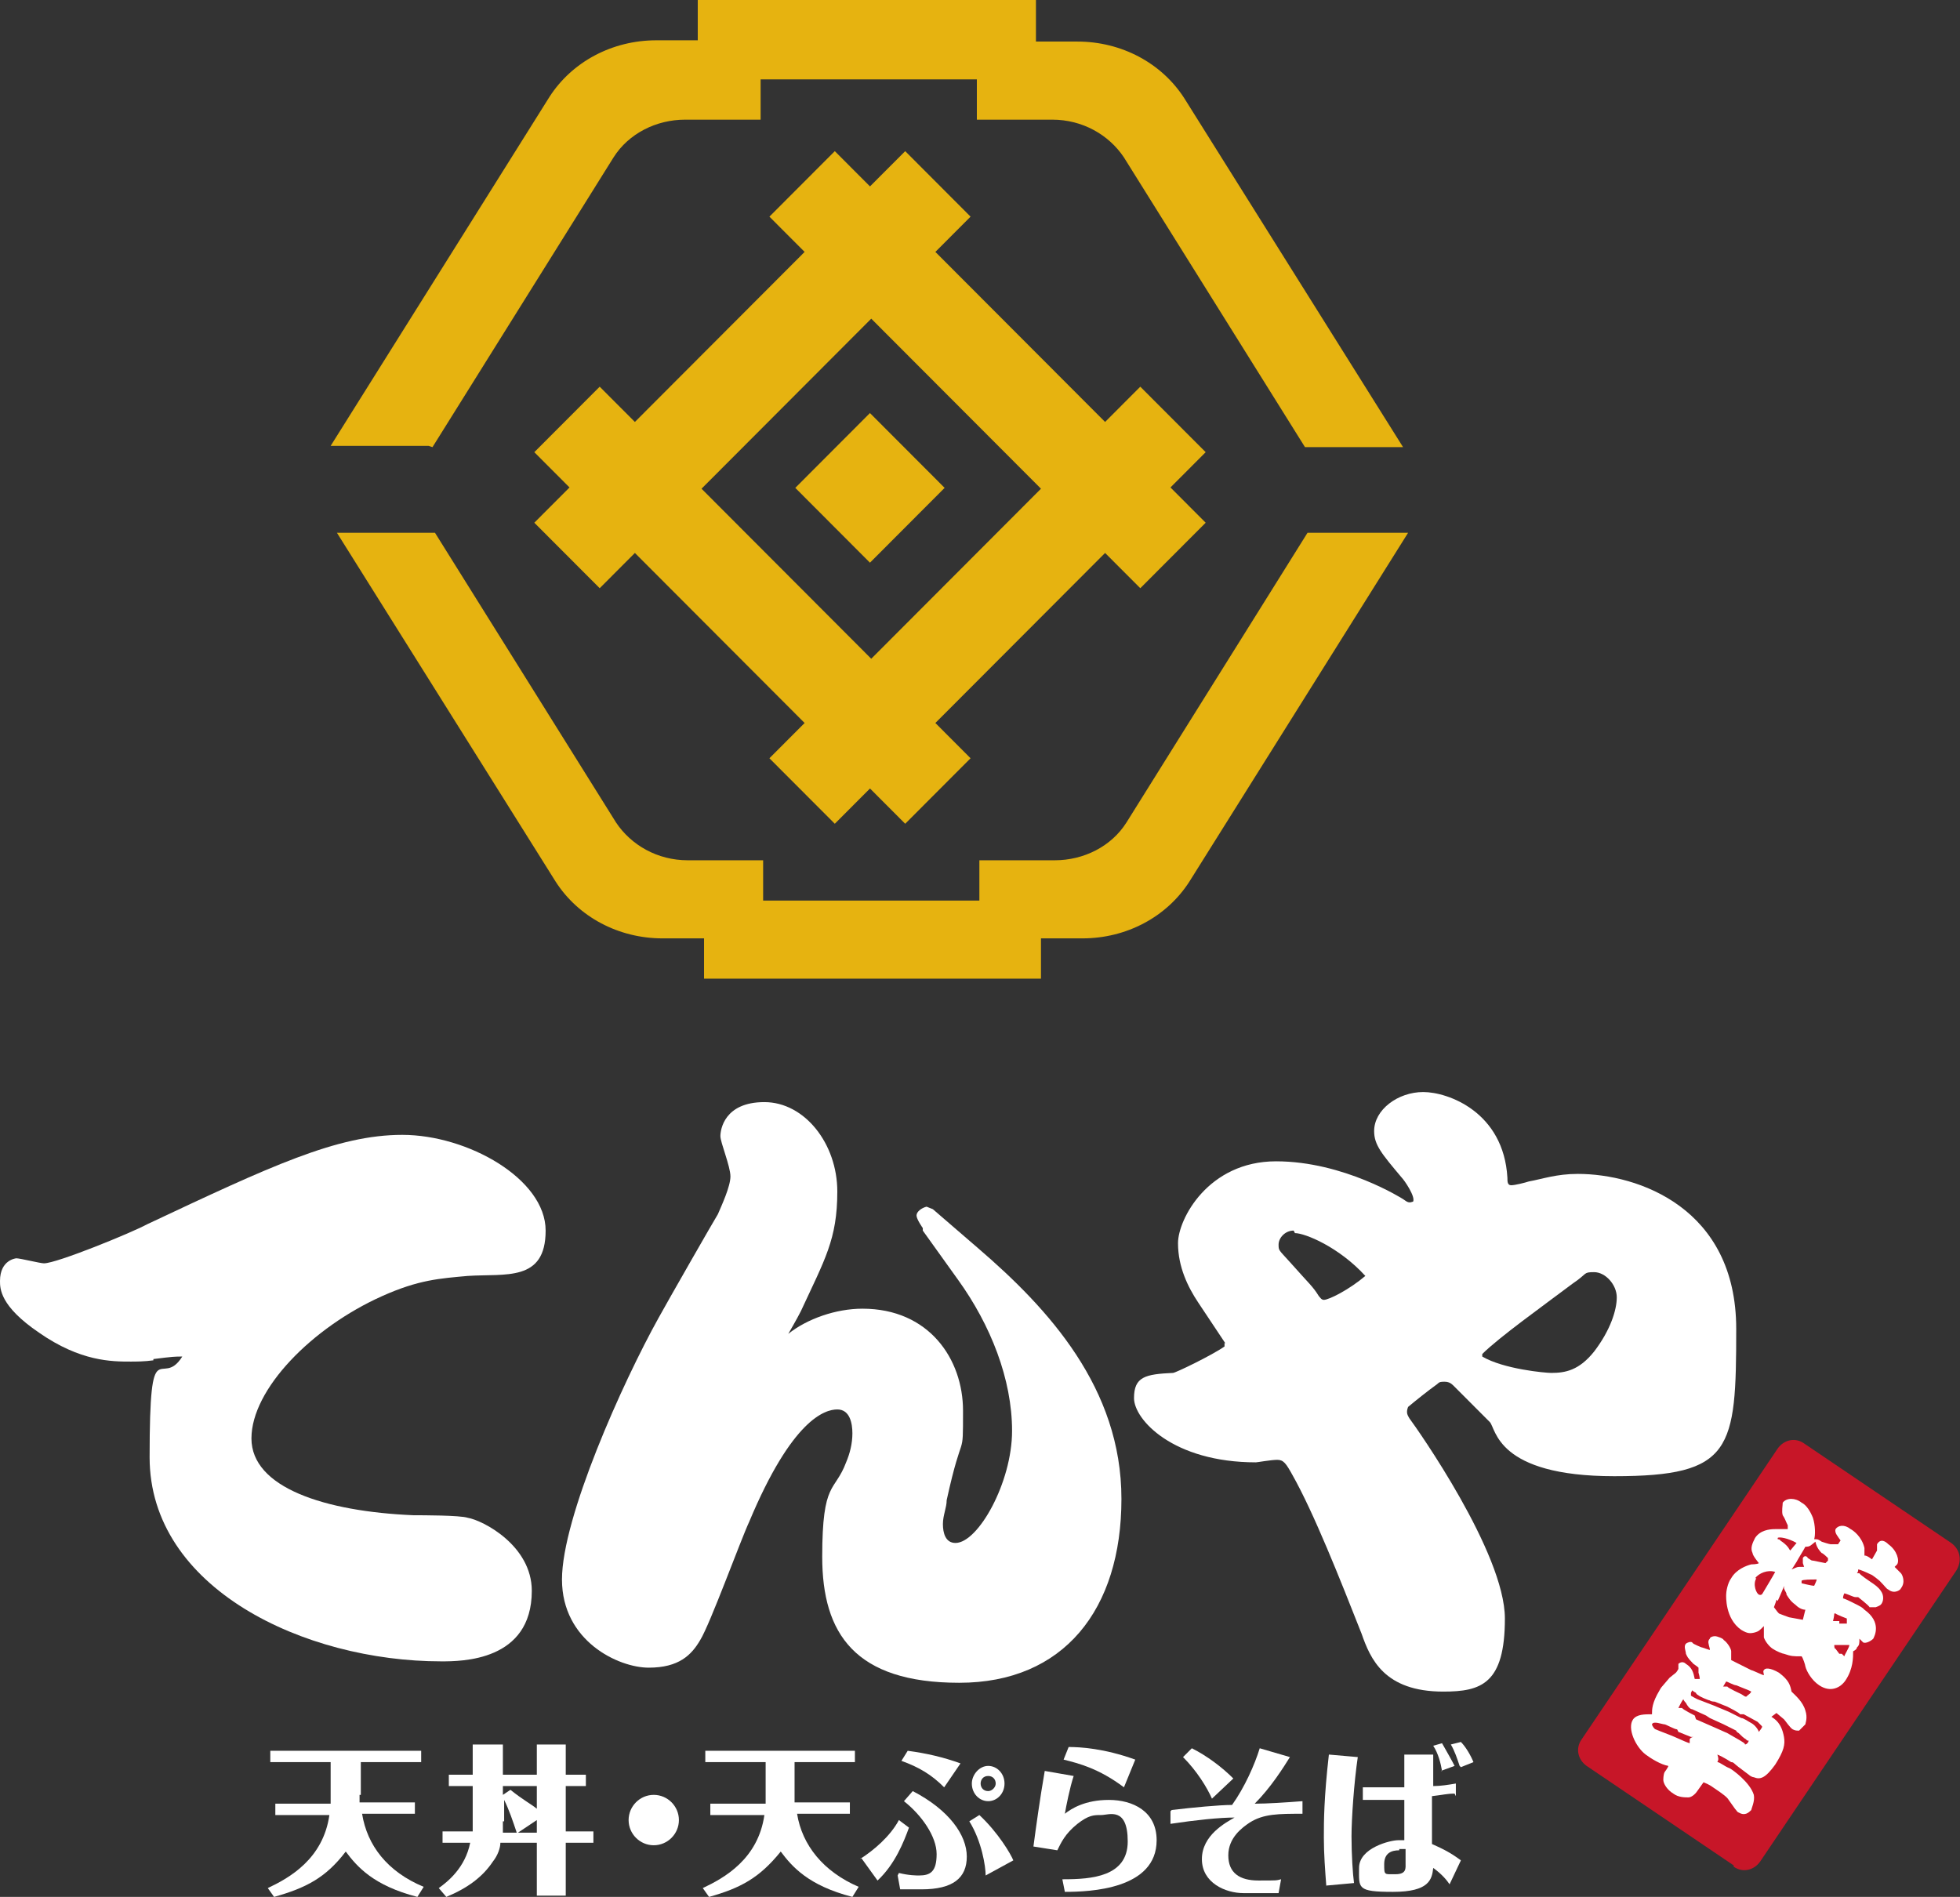
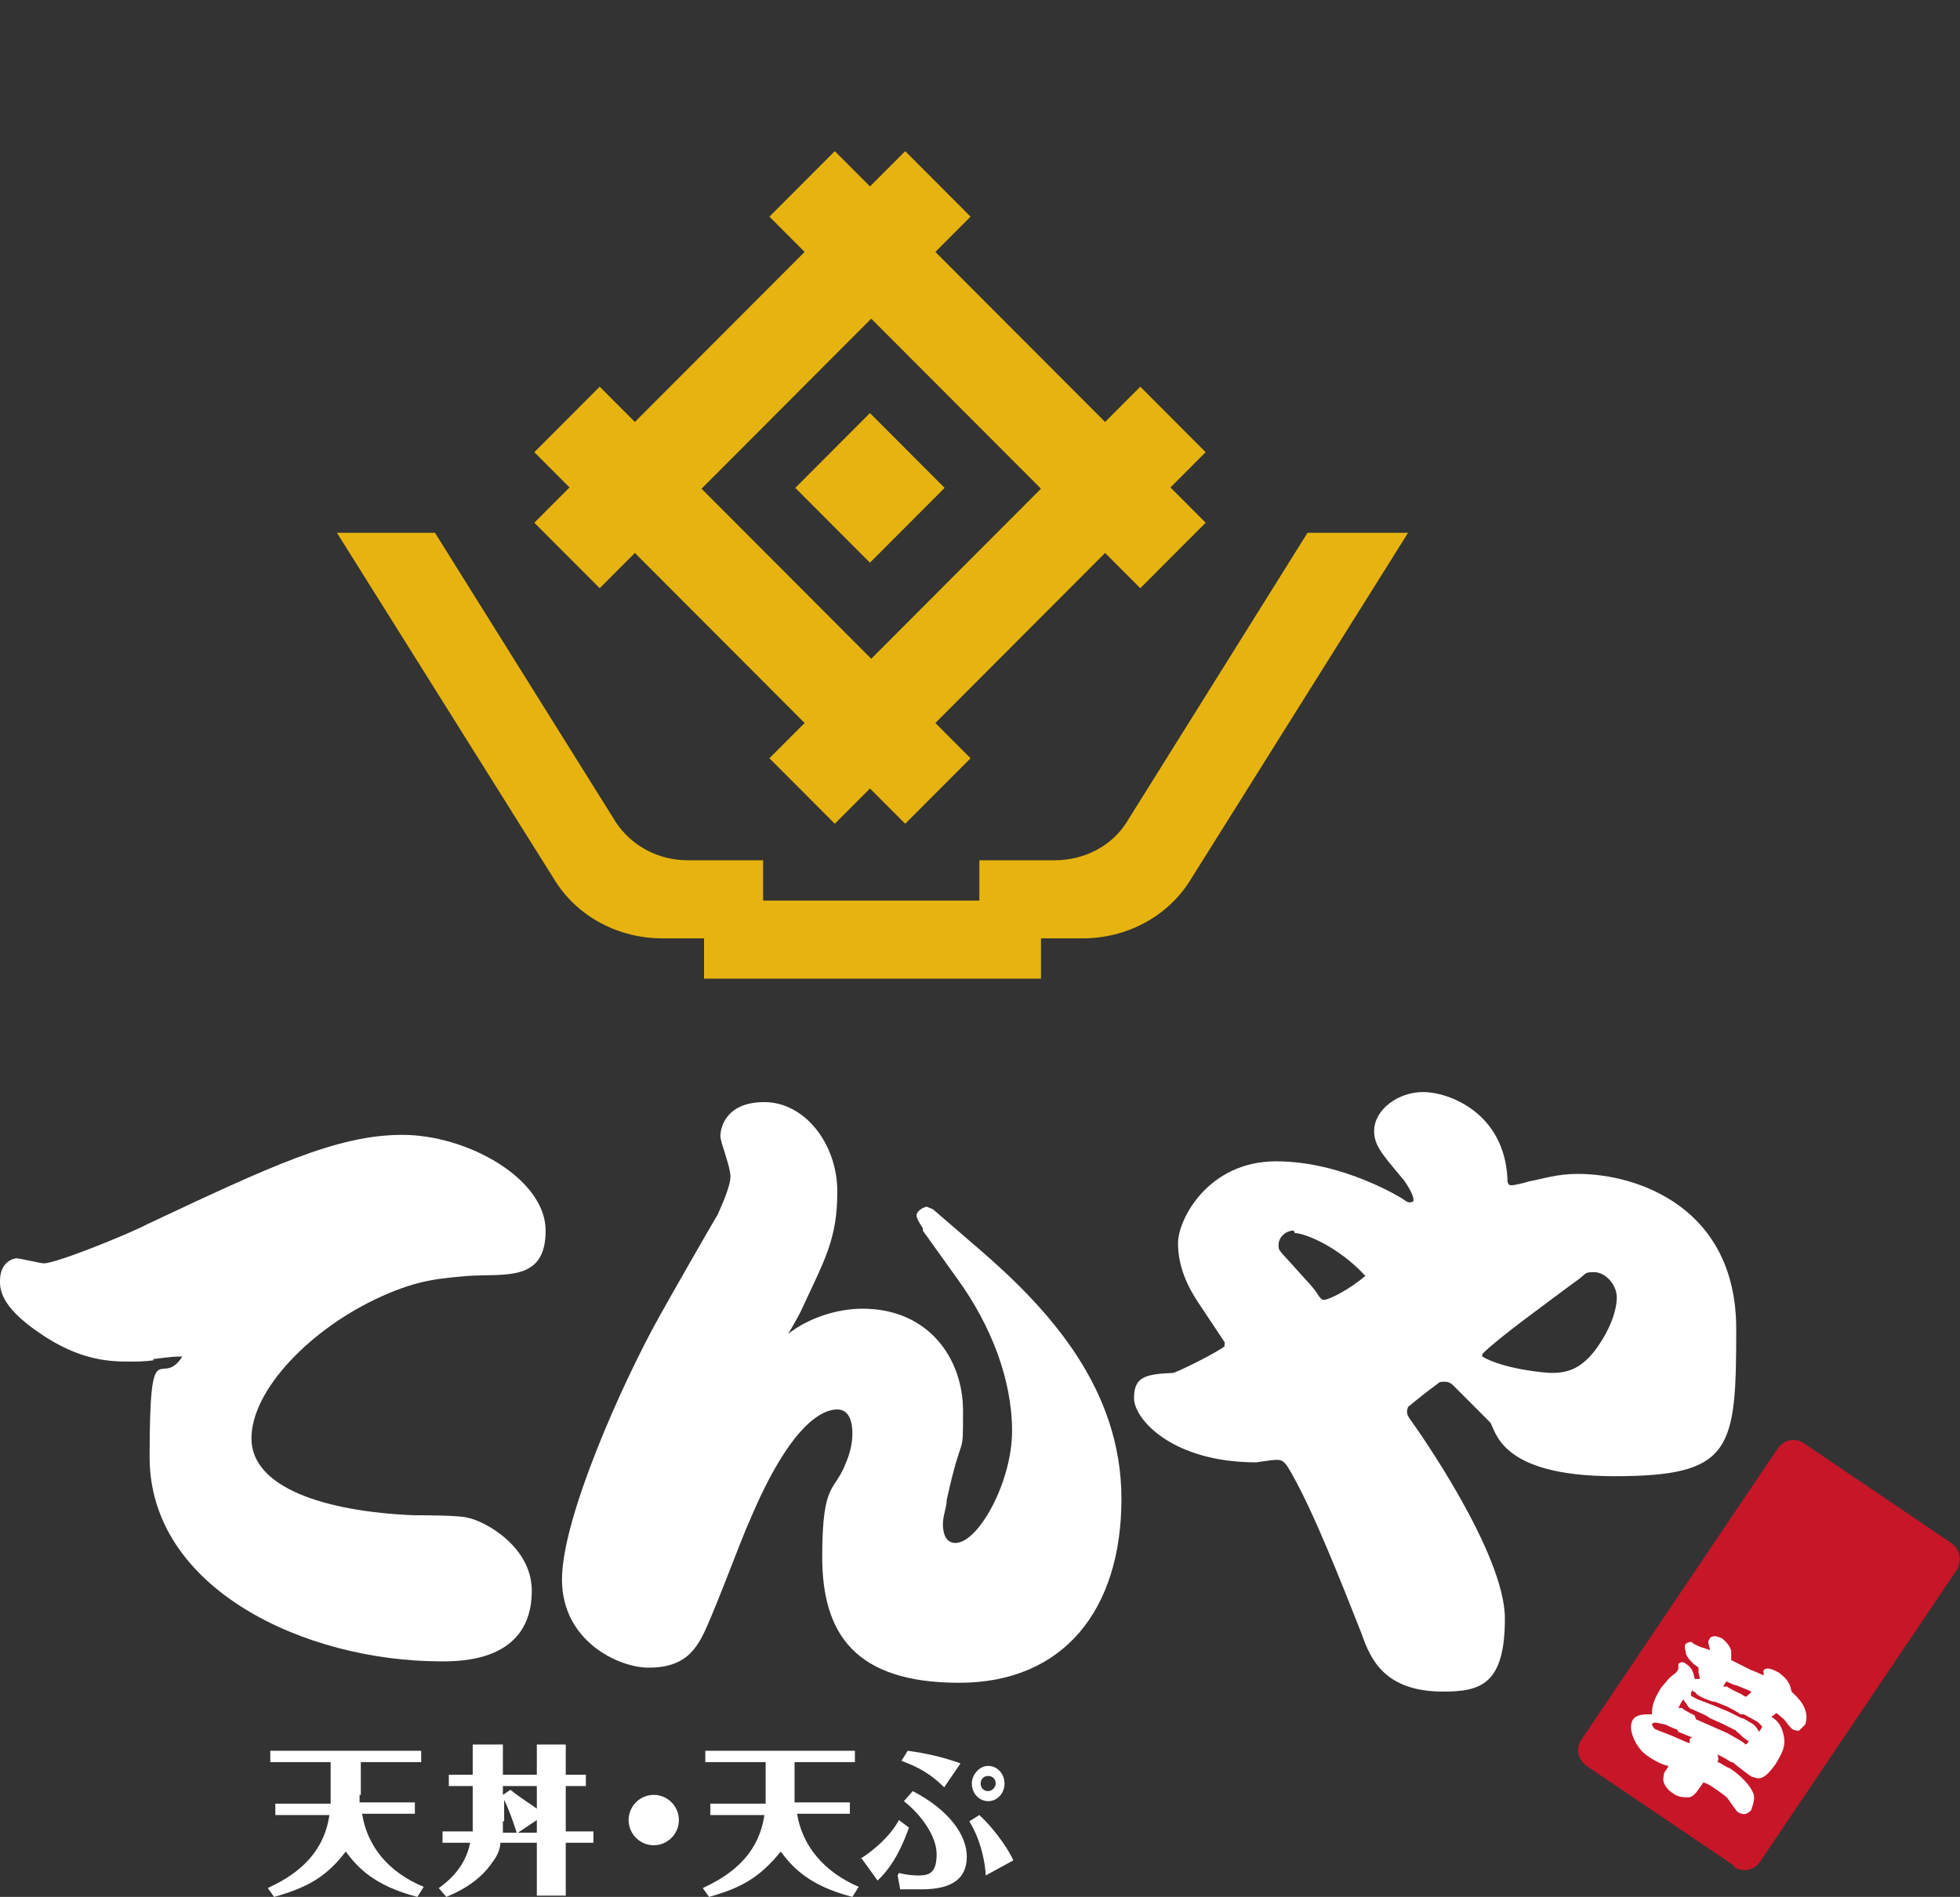
<svg xmlns="http://www.w3.org/2000/svg" width="156" height="151" viewBox="0 0 156 151" fill="none">
  <rect x="0" y="0" width="156" height="151" fill="#333333" stroke="none" />
  <g clip-path="url(#clip0_11677_1653)">
    <path d="M72.046 65.574L77.249 60.36L74.448 57.553L87.956 44.017L90.758 46.824L95.962 41.61L93.16 38.803L95.962 35.995L90.758 30.782L87.956 33.589L74.448 20.053L77.249 17.246L72.046 12.032L69.244 14.839L66.443 12.032L61.239 17.246L64.041 20.053L50.532 33.589L47.731 30.782L42.527 35.995L45.329 38.803L42.527 41.61L47.731 46.824L50.532 44.017L64.041 57.553L61.239 60.36L66.443 65.574L69.244 62.766L72.046 65.574ZM55.836 38.903L69.344 25.367L82.853 38.903L69.344 52.439L55.836 38.903Z" fill="#E6B310" />
    <path d="M69.241 32.881L63.298 38.836L69.241 44.792L75.185 38.836L69.241 32.881Z" fill="#E6B310" />
    <path d="M104.067 42.412L89.657 65.473C88.457 67.379 86.255 68.481 83.954 68.481H77.95V71.69H60.739V68.481H54.735C52.334 68.481 50.232 67.278 49.031 65.473L34.622 42.412H26.817L44.228 70.186C46.029 72.993 49.231 74.698 52.734 74.698H56.036V77.906H82.853V74.698H86.155C89.657 74.698 92.859 72.993 94.661 70.186L112.072 42.412H104.267H104.067Z" fill="#E6B310" />
-     <path d="M34.422 35.594L48.831 12.533C50.032 10.628 52.233 9.525 54.535 9.525H60.539V6.317H77.75V9.525H83.754C86.155 9.525 88.257 10.728 89.457 12.533L103.867 35.594H111.672L94.26 7.821C92.459 5.013 89.257 3.309 85.755 3.309H82.453V0H55.536V3.208H52.233C48.731 3.208 45.529 4.913 43.728 7.72L26.317 35.494H34.122L34.422 35.594Z" fill="#E6B310" />
    <path d="M137.988 148.493L126.281 140.572C125.581 140.071 125.38 139.169 125.881 138.467L141.491 115.306C141.991 114.604 142.892 114.403 143.592 114.904L155.3 122.825C156 123.327 156.2 124.229 155.7 125.031L140.09 148.193C139.589 148.895 138.689 149.095 137.988 148.594V148.493Z" fill="#C71628" />
-     <path d="M149.396 123.427V123.126V122.926C149.696 122.424 150.096 122.725 150.296 122.926C150.997 123.427 151.197 124.229 150.997 124.53C150.997 124.53 150.897 124.63 150.797 124.731C150.797 124.731 151.197 125.132 151.297 125.232C151.397 125.332 151.697 125.934 151.297 126.435C151.297 126.535 150.797 126.936 150.296 126.535C150.096 126.435 150.096 126.335 149.596 125.833C149.596 125.833 148.996 125.332 148.896 125.332C148.495 125.132 147.995 124.931 147.895 124.931C147.895 125.031 147.895 125.132 147.795 125.232H147.995C147.995 125.332 148.896 125.934 148.896 125.934C149.196 126.134 149.496 126.335 149.696 126.636C149.996 127.037 149.896 127.538 149.696 127.738C149.696 127.738 149.596 127.839 149.296 127.939C149.296 127.939 149.296 127.939 148.996 127.939H148.795C148.795 127.839 147.895 127.137 147.895 127.137C147.895 127.137 147.795 127.137 147.695 127.137C147.495 127.137 147.194 126.936 146.794 126.836C146.694 127.037 146.694 127.137 146.694 127.237C146.694 127.237 146.794 127.237 147.395 127.538C148.195 127.939 148.195 127.939 148.395 128.14C149.796 129.142 149.196 130.245 149.096 130.446C148.896 130.646 148.495 130.847 148.295 130.746L147.995 130.446C147.995 130.847 147.995 130.947 147.795 131.148C147.795 131.248 147.695 131.348 147.495 131.448C147.495 131.95 147.495 132.852 146.894 133.754C146.494 134.356 145.693 134.757 144.793 134.155C144.192 133.754 143.792 133.053 143.692 132.651C143.692 132.551 143.492 131.95 143.392 131.849C142.692 131.849 142.591 131.849 141.991 131.649C141.891 131.649 141.391 131.448 141.091 131.248C140.79 131.047 140.49 130.646 140.39 130.345C140.39 130.245 140.39 129.644 140.39 129.443C139.99 129.844 139.99 129.844 139.69 129.944C139.289 130.045 139.089 130.045 138.589 129.744C137.288 128.841 137.388 127.037 137.388 126.936C137.388 126.736 137.488 126.034 137.788 125.633C138.189 124.931 138.989 124.63 139.389 124.53C139.389 124.53 139.89 124.53 139.99 124.43C139.99 124.43 139.489 123.828 139.489 123.628C139.289 123.227 139.489 122.825 139.69 122.424C140.09 121.823 140.79 121.723 141.291 121.723C141.491 121.723 142.291 121.723 142.291 121.723C142.291 121.723 142.291 121.522 142.291 121.422C142.091 121.021 142.091 120.92 141.891 120.62C141.791 120.319 141.891 119.817 141.891 119.617C142.191 119.216 142.892 119.216 143.392 119.617C143.792 119.817 144.092 120.319 144.293 120.82C144.493 121.422 144.493 122.224 144.393 122.525C144.693 122.525 144.693 122.525 144.993 122.725C144.993 122.725 145.593 122.926 145.693 122.926C145.794 122.926 145.894 122.926 146.294 122.926C146.294 122.926 146.361 122.825 146.494 122.625C146.294 122.324 145.994 122.023 146.094 121.723C146.294 121.422 146.794 121.321 147.294 121.723C147.495 121.823 148.195 122.324 148.395 123.227C148.395 123.427 148.395 123.427 148.395 123.828C148.495 123.828 148.595 123.828 148.996 124.129L149.396 123.427ZM142.992 122.825C142.291 122.424 141.591 122.324 141.491 122.424C141.491 122.424 141.491 122.424 141.491 122.525C141.491 122.525 141.691 122.525 141.691 122.625C141.991 122.825 142.091 122.926 142.191 123.026C142.391 123.227 142.391 123.327 142.491 123.427L142.992 122.825ZM139.79 125.633C139.489 126.134 139.79 126.836 139.99 126.936C139.99 126.936 140.19 127.037 140.29 126.836C140.29 126.836 141.191 125.332 141.291 125.132C140.69 124.931 139.99 125.232 139.69 125.633H139.79ZM145.493 124.229V124.029C145.493 124.029 145.093 123.628 144.993 123.628C144.893 123.527 144.593 123.227 144.493 122.725C144.092 123.026 144.092 123.126 143.692 123.126C143.592 123.327 143.092 124.129 142.992 124.329C142.792 124.63 142.692 124.831 142.591 124.931C142.892 124.831 142.992 124.731 143.192 124.731C143.192 124.731 143.492 124.731 143.592 124.731L143.492 124.43C143.492 124.43 143.492 124.229 143.492 124.029C143.592 123.828 143.792 123.828 143.892 124.029C144.192 124.229 144.192 124.229 144.293 124.229L145.293 124.43L145.493 124.229ZM141.391 127.337C141.391 127.438 141.291 127.638 141.191 127.939C141.491 128.34 141.491 128.34 141.591 128.44C141.591 128.44 142.091 128.641 142.391 128.741L143.492 128.942L143.692 128.14C143.392 128.14 143.092 127.939 142.892 127.738C142.491 127.438 142.391 127.237 142.191 126.936C142.191 126.736 142.091 126.736 141.991 126.435V126.234C141.991 126.335 141.491 127.438 141.491 127.438L141.391 127.337ZM143.392 126.034C143.392 126.034 144.192 126.234 144.393 126.234C144.393 126.234 144.593 125.833 144.593 125.733C144.092 125.733 143.492 125.733 143.392 125.833V126.034ZM146.394 129.242C146.894 129.242 146.994 129.242 146.994 129.242C146.994 129.242 146.994 128.942 146.994 128.841C146.994 128.841 146.194 128.541 146.094 128.44H145.994C145.994 128.44 145.994 128.641 145.894 129.042C145.994 129.042 146.194 129.042 146.394 129.042V129.242ZM146.794 131.849C146.794 131.749 147.194 131.148 147.194 130.947C147.194 130.947 147.094 130.947 146.794 130.947C146.594 130.947 146.494 130.947 145.994 130.947C145.994 131.047 145.994 131.248 146.094 131.248L146.394 131.649H146.494H146.594L146.794 131.849Z" fill="white" />
    <path d="M133.386 133.153C133.486 133.053 133.586 132.852 133.586 132.852C133.586 132.852 133.586 132.852 133.586 132.451C133.586 132.451 133.886 132.15 134.186 132.451C134.686 132.752 134.786 133.153 134.887 133.654C134.987 133.654 135.087 133.654 135.287 133.654C135.287 133.454 135.187 133.153 135.187 133.153C135.187 133.153 135.187 132.852 135.187 132.752C135.187 132.752 135.087 132.652 134.786 132.451C134.286 131.95 134.286 131.849 134.186 131.649C134.186 131.448 133.986 131.047 134.186 130.847C134.286 130.746 134.586 130.646 134.686 130.746L134.786 130.847C134.786 130.847 135.387 131.148 135.487 131.148C135.787 131.248 135.787 131.248 136.087 131.348C136.087 131.248 136.087 131.248 136.087 131.248C135.987 130.847 135.887 130.646 136.087 130.446C136.087 130.345 136.287 130.245 136.488 130.245C136.688 130.245 137.188 130.446 137.188 130.546C137.488 130.746 137.788 131.248 137.788 131.448C137.788 131.749 137.788 131.749 137.788 132.15L139.389 132.952C139.489 132.952 140.29 133.353 140.39 133.353C140.39 133.153 140.29 133.053 140.39 132.952C140.49 132.752 140.89 132.752 141.591 133.153C142.391 133.754 142.491 134.155 142.591 134.657C142.892 134.958 143.492 135.459 143.692 136.161C143.892 136.762 143.692 137.163 143.692 137.264C143.692 137.264 143.292 137.665 143.192 137.765C142.992 137.765 142.892 137.765 142.692 137.665C142.491 137.565 142.091 136.963 141.991 136.863L141.391 136.361L140.99 136.662C141.291 136.863 141.791 137.163 141.991 138.266C142.091 138.868 141.991 139.369 141.291 140.472C140.49 141.575 140.09 141.675 139.59 141.475C139.489 141.475 139.289 141.375 139.189 141.274L138.389 140.673C137.989 140.372 137.989 140.272 137.788 140.272C137.788 140.272 137.188 139.871 136.688 139.67C136.788 139.971 136.788 140.071 136.688 140.272C136.888 140.272 137.188 140.572 137.688 140.773C137.888 140.873 139.289 141.876 139.59 142.879C139.69 143.38 139.389 143.982 139.389 144.082C139.189 144.282 138.889 144.583 138.389 144.282C138.289 144.282 138.189 144.082 138.089 143.982L137.588 143.28C137.488 143.079 137.088 142.778 136.488 142.377C136.187 142.177 136.087 142.076 135.587 141.876L135.087 142.578C134.887 142.879 134.586 143.079 134.386 143.079C134.086 143.079 133.586 143.079 133.185 142.778C132.685 142.478 132.385 141.976 132.385 141.675C132.385 141.675 132.385 141.274 132.485 141.074C132.485 141.074 132.785 140.673 132.785 140.572C132.185 140.472 131.384 139.971 130.984 139.67C130.184 139.068 129.483 137.565 129.983 136.863C130.284 136.462 130.884 136.462 131.484 136.462C131.484 136.061 131.484 135.559 132.085 134.557C132.085 134.557 132.185 134.356 132.285 134.256L132.885 133.554L133.386 133.153ZM133.486 137.665C133.286 137.665 132.585 137.264 132.485 137.264C132.285 137.264 131.584 136.963 131.484 137.264C131.484 137.364 131.684 137.665 131.785 137.665C131.985 137.765 133.085 138.166 133.286 138.266C134.186 138.667 134.186 138.667 134.486 138.768C134.486 138.667 134.486 138.567 134.486 138.467C134.486 138.367 134.686 138.266 134.786 138.266H134.586L133.586 137.865L133.486 137.665ZM135.087 135.258L136.388 135.76L137.588 136.261L138.589 136.762C138.789 136.762 139.189 137.063 139.389 137.163C139.59 137.264 139.89 137.565 139.99 137.865C140.29 137.464 140.29 137.464 140.19 137.364L139.89 137.063L138.789 136.462H138.489C138.489 136.361 137.488 135.86 137.488 135.86L136.488 135.459C136.488 135.459 136.187 135.459 136.087 135.359C135.987 135.359 135.287 135.058 135.187 134.958C135.187 134.958 134.987 134.857 134.987 134.757C134.987 134.757 134.786 134.657 134.686 134.557C134.686 134.557 134.686 134.557 134.586 134.757V134.958C134.486 134.958 135.087 135.258 135.087 135.258ZM134.987 136.863L136.588 137.565L137.488 137.966C137.989 138.266 138.389 138.467 138.689 138.667C138.689 138.667 138.889 138.768 138.889 138.868C138.889 138.868 139.089 138.868 139.189 138.567C139.189 138.567 138.989 138.567 138.989 138.467C138.789 138.367 138.589 138.166 138.389 137.966C138.389 137.966 138.189 137.865 138.189 137.765L137.188 137.264L136.087 136.762L135.787 136.562L134.686 136.061C134.486 136.061 134.286 135.76 134.186 135.559C134.186 135.559 133.986 135.359 133.986 135.258C133.886 135.359 133.686 135.76 133.586 135.96H133.886C133.886 136.061 134.887 136.562 134.887 136.562L134.987 136.863ZM137.088 134.256H137.488C137.488 134.356 138.589 134.857 138.589 134.857C138.889 135.058 138.889 135.058 138.989 135.058C139.189 134.857 139.289 134.857 139.389 134.657C139.189 134.557 139.189 134.557 139.189 134.557L138.189 134.155C137.989 134.155 137.488 133.855 137.388 133.855L137.088 134.356V134.256Z" fill="white" />
    <path d="M12.208 108.287C11.507 108.387 10.807 108.387 10.407 108.387C8.906 108.387 6.404 108.387 3.102 106.081C0 103.975 0 102.572 0 101.97C0 100.265 1.301 100.165 1.301 100.165C1.601 100.165 3.202 100.566 3.502 100.566C4.503 100.566 10.407 98.16 11.707 97.458C21.514 92.846 26.817 90.339 32.02 90.339C37.224 90.339 43.428 93.848 43.428 97.959C43.428 102.07 40.226 101.368 37.224 101.569C35.023 101.769 33.321 101.87 30.419 103.173C24.816 105.68 20.013 110.593 20.013 114.503C20.013 118.413 25.817 120.319 32.921 120.619C33.622 120.619 36.623 120.619 37.224 120.82C38.425 121.02 42.327 123.026 42.327 126.635C42.327 132.25 36.724 132.25 35.123 132.25C24.215 132.25 11.908 126.435 11.908 116.007C11.908 105.579 12.808 110.693 14.509 107.986C13.909 107.986 13.809 107.986 12.208 108.186V108.287Z" fill="white" />
    <path d="M97.562 106.983L95.361 103.675C94.561 102.471 93.76 100.867 93.76 98.962C93.76 97.057 96.162 92.445 101.565 92.445C106.969 92.445 111.672 95.453 111.672 95.453C112.072 95.754 112.172 95.754 112.472 95.653C112.672 95.252 111.772 93.949 111.571 93.748C109.97 91.843 109.37 91.141 109.37 90.038C109.37 88.334 111.271 86.93 113.273 86.93C115.274 86.93 119.677 88.534 119.977 93.748C119.977 94.049 119.977 94.35 120.277 94.35C120.577 94.35 121.378 94.149 121.678 94.049C122.779 93.849 123.879 93.447 125.58 93.447C130.384 93.447 138.189 96.155 138.189 105.78C138.189 115.406 137.888 117.511 128.482 117.511C119.076 117.511 119.076 113.701 118.576 113.2L115.674 110.292C115.474 110.092 115.274 109.991 114.974 109.991C114.673 109.991 114.573 109.991 114.373 110.192C113.673 110.693 112.672 111.495 112.072 111.997C111.872 112.498 112.072 112.698 112.172 112.899C112.772 113.701 119.777 123.627 119.777 128.841C119.777 134.055 117.876 134.657 114.874 134.657C110.171 134.657 109.07 132.05 108.369 130.044C106.668 125.733 104.567 120.419 102.866 117.411C102.366 116.509 102.165 116.208 101.665 116.208C101.165 116.208 100.064 116.408 99.964 116.408C93.36 116.408 90.258 112.999 90.258 111.295C90.258 109.59 91.158 109.39 93.36 109.289C93.56 109.289 96.462 107.886 97.462 107.184V106.883L97.562 106.983ZM102.966 97.959C102.266 97.959 101.765 98.561 101.765 99.062C101.765 99.564 101.765 99.463 102.666 100.466C104.267 102.271 104.467 102.371 104.967 103.173C105.067 103.273 105.167 103.474 105.368 103.474C105.768 103.474 107.369 102.672 108.67 101.569C106.568 99.263 103.867 98.16 103.066 98.16L102.966 97.959ZM117.976 107.986C119.677 108.989 122.979 109.289 123.479 109.289C124.58 109.289 125.681 109.089 126.881 107.585C128.182 105.88 128.682 104.276 128.682 103.273C128.682 102.271 127.782 101.268 126.881 101.268C125.981 101.268 126.381 101.368 125.18 102.171C122.779 103.975 119.276 106.482 117.976 107.785V107.986Z" fill="white" />
    <path d="M28.618 142.878C28.618 143.079 28.618 143.28 28.618 143.48H33.021V144.382H28.819C29.219 146.889 30.82 148.995 33.722 150.198L33.221 151C29.719 150.098 28.418 148.594 27.518 147.39C25.917 149.496 24.316 150.298 21.814 151L21.314 150.298C23.015 149.496 25.716 147.992 26.217 144.483H21.914V143.58H26.317C26.317 143.48 26.317 143.179 26.317 142.979V140.272H21.514V139.369H33.522V140.272H28.718V142.878H28.618Z" fill="white" />
    <path d="M37.624 138.868H40.026V141.274H42.727V138.868H45.029V141.274H46.63V142.176H45.029V145.786H47.23V146.688H45.029V150.9H42.727V146.688H39.826C39.826 147.089 39.626 147.691 39.225 148.192C38.425 149.396 37.224 150.298 35.523 151L34.922 150.298C35.623 149.797 37.024 148.694 37.424 146.688H35.223V145.786H37.624C37.624 145.585 37.624 145.285 37.624 145.084V142.176H35.723V141.274H37.624V138.868ZM40.026 144.984C40.026 145.385 40.026 145.585 40.026 145.886H41.127C40.826 144.984 40.526 144.081 40.126 143.279V144.984H40.026ZM40.626 142.477C41.627 143.279 42.227 143.58 42.727 143.981V142.176H40.026V142.878L40.626 142.477ZM41.227 145.886H42.727V144.884L41.227 145.886Z" fill="white" />
    <path d="M54.035 144.884C54.035 145.987 53.134 146.889 52.033 146.889C50.933 146.889 50.032 145.987 50.032 144.884C50.032 143.781 50.933 142.878 52.033 142.878C53.134 142.878 54.035 143.781 54.035 144.884Z" fill="white" />
    <path d="M63.241 142.878C63.241 143.079 63.241 143.28 63.241 143.48H67.643V144.382H63.441C63.841 146.889 65.542 148.995 68.344 150.198L67.844 151C64.341 150.098 63.041 148.594 62.14 147.39C60.439 149.496 58.938 150.298 56.436 151L55.936 150.298C57.637 149.496 60.339 147.992 60.839 144.483H56.536V143.58H60.939C60.939 143.48 60.939 143.179 60.939 142.979V140.272H56.136V139.369H68.044V140.272H63.241V142.878Z" fill="white" />
    <path d="M68.444 147.992C69.545 147.29 70.846 146.187 71.546 144.884L72.347 145.485C71.946 146.588 71.246 148.393 69.845 149.697L68.544 147.892L68.444 147.992ZM71.546 149.095C72.347 149.295 72.947 149.295 73.147 149.295C74.048 149.295 74.548 148.995 74.548 147.591C74.548 146.187 73.347 144.483 71.946 143.38L72.647 142.578C75.549 144.082 76.949 146.087 76.949 147.791C76.949 149.496 75.849 150.398 73.347 150.398C70.846 150.398 72.146 150.398 71.646 150.398L71.446 149.295L71.546 149.095ZM75.148 142.277C74.148 141.274 73.147 140.673 71.746 140.171L72.246 139.369C73.747 139.57 75.048 139.87 76.449 140.372L75.148 142.277ZM78.45 149.295C78.45 148.594 78.15 146.588 77.15 144.984L77.95 144.483C79.451 145.886 80.452 147.591 80.652 148.092L78.45 149.295ZM77.35 141.976C77.35 141.274 77.95 140.572 78.65 140.572C79.351 140.572 79.951 141.174 79.951 141.976C79.951 142.778 79.351 143.38 78.65 143.38C77.95 143.38 77.35 142.778 77.35 141.976ZM79.251 141.976C79.251 141.675 79.051 141.374 78.65 141.374C78.25 141.374 78.05 141.675 78.05 141.976C78.05 142.277 78.25 142.578 78.65 142.578C78.951 142.578 79.251 142.277 79.251 141.976Z" fill="white" />
-     <path d="M84.654 149.596C86.856 149.596 89.758 149.396 89.758 146.588C89.758 143.781 88.257 144.483 87.656 144.483C87.056 144.483 86.656 144.483 85.755 145.185C84.754 145.987 84.454 146.689 84.154 147.29L82.253 146.989C82.453 145.485 82.753 143.28 83.153 140.973L85.455 141.374C85.155 142.277 84.855 143.781 84.754 144.382C85.255 143.981 86.355 143.28 88.257 143.28C90.158 143.28 92.059 144.182 92.059 146.488C92.059 150.398 86.756 150.599 84.754 150.599L84.554 149.596H84.654ZM89.457 142.277C87.456 140.773 85.855 140.372 84.654 140.071L85.055 139.068C85.955 139.068 87.856 139.169 90.358 140.071L89.457 142.277Z" fill="white" />
-     <path d="M93.26 144.081C94.961 143.881 97.062 143.68 98.063 143.68C99.064 142.277 99.864 140.472 100.264 139.168L102.666 139.87C102.166 140.672 101.165 142.277 99.864 143.58C100.865 143.58 102.366 143.48 103.667 143.38V144.382C101.765 144.382 100.565 144.382 99.464 145.084C98.863 145.485 97.763 146.287 97.763 147.691C97.763 149.095 98.663 149.696 100.164 149.696C101.665 149.696 101.565 149.696 101.965 149.596L101.765 150.699C100.565 150.699 99.664 150.699 98.963 150.699C97.563 150.699 95.661 149.897 95.661 147.992C95.661 146.087 97.563 145.084 98.263 144.683C97.062 144.683 95.161 144.884 93.16 145.184V144.182L93.26 144.081ZM96.462 143.179C96.062 142.277 95.261 140.973 94.16 139.87L94.861 139.168C96.062 139.77 97.262 140.672 98.163 141.575L96.462 143.179Z" fill="white" />
-     <path d="M105.568 150.198C105.468 148.894 105.368 147.591 105.368 146.287C105.368 144.984 105.368 143.179 105.768 139.67L108.069 139.87C107.769 141.876 107.569 144.783 107.569 146.187C107.569 147.591 107.669 149.195 107.769 149.897L105.568 150.098V150.198ZM115.774 142.778C115.174 142.778 114.874 142.878 113.973 142.979C113.973 145.686 113.973 145.987 113.973 146.789C114.874 147.19 115.474 147.491 116.275 148.092L115.374 149.997C115.174 149.696 114.774 149.195 114.073 148.694C113.973 149.596 113.773 150.599 110.871 150.599C107.969 150.599 108.169 150.298 108.169 148.694C108.169 147.09 110.671 146.488 111.271 146.488C111.872 146.488 111.672 146.488 111.772 146.488C111.772 144.583 111.772 144.082 111.772 143.279C110.771 143.279 110.371 143.279 109.67 143.279H108.47V142.277C109.27 142.277 109.57 142.277 109.87 142.277C110.471 142.277 111.271 142.277 111.772 142.277C111.772 141.174 111.772 140.572 111.772 139.67H114.073C114.073 139.971 114.073 141.074 114.073 142.177C114.674 142.177 115.274 142.076 115.874 141.976V142.979L115.774 142.778ZM111.371 147.29C110.771 147.29 110.171 147.491 110.171 148.393C110.171 149.295 110.171 149.195 111.071 149.195C111.972 149.195 111.872 148.694 111.872 148.293C111.872 147.892 111.872 147.39 111.872 147.19C111.772 147.19 111.572 147.19 111.371 147.19V147.29ZM114.774 140.973C114.674 140.372 114.473 139.57 114.073 138.968L114.774 138.767C115.174 139.469 115.574 140.171 115.774 140.572L114.674 140.973H114.774ZM116.174 140.572C115.974 139.971 115.774 139.369 115.474 138.868L116.275 138.667C116.675 139.068 117.075 139.77 117.275 140.271L116.275 140.673L116.174 140.572Z" fill="white" />
    <path d="M73.447 97.759C73.447 97.759 72.947 97.057 72.947 96.756C72.947 96.456 73.347 96.155 73.747 96.055L74.248 96.255L77.85 99.363C83.454 104.176 89.257 110.493 89.257 119.316C89.257 128.139 84.654 133.955 76.349 133.955C68.044 133.955 65.442 130.045 65.442 123.928C65.442 117.812 66.443 118.815 67.343 116.408C67.643 115.707 67.844 114.904 67.844 114.102C67.844 113.3 67.643 112.197 66.643 112.197C65.642 112.197 63.04 112.999 59.638 121.121C58.938 122.625 56.536 129.242 55.736 130.546C55.035 131.749 54.035 132.752 51.633 132.752C49.231 132.752 44.729 130.646 44.729 125.733C44.729 120.82 49.532 110.092 52.434 104.878C53.034 103.775 56.937 96.957 57.137 96.656C57.437 95.954 58.137 94.45 58.137 93.648C58.137 92.846 57.337 90.941 57.337 90.44C57.337 89.938 57.637 87.732 60.839 87.732C64.041 87.732 66.643 91.041 66.643 94.851C66.643 98.661 65.642 100.266 63.741 104.377C63.441 104.978 62.74 106.181 62.74 106.181C64.241 104.978 66.543 104.176 68.644 104.176C73.947 104.176 76.649 108.187 76.649 112.297C76.649 116.408 76.649 113.501 75.348 119.416C75.348 120.018 75.048 120.62 75.048 121.321C75.048 122.023 75.248 122.825 76.049 122.825C77.85 122.825 80.552 118.013 80.552 113.902C80.552 109.791 78.85 105.479 76.249 101.87L73.447 97.96V97.759Z" fill="white" />
  </g>
  <defs>
    <clipPath id="clip0_11677_1653">
      <rect width="156" height="151" fill="white" />
    </clipPath>
  </defs>
</svg>